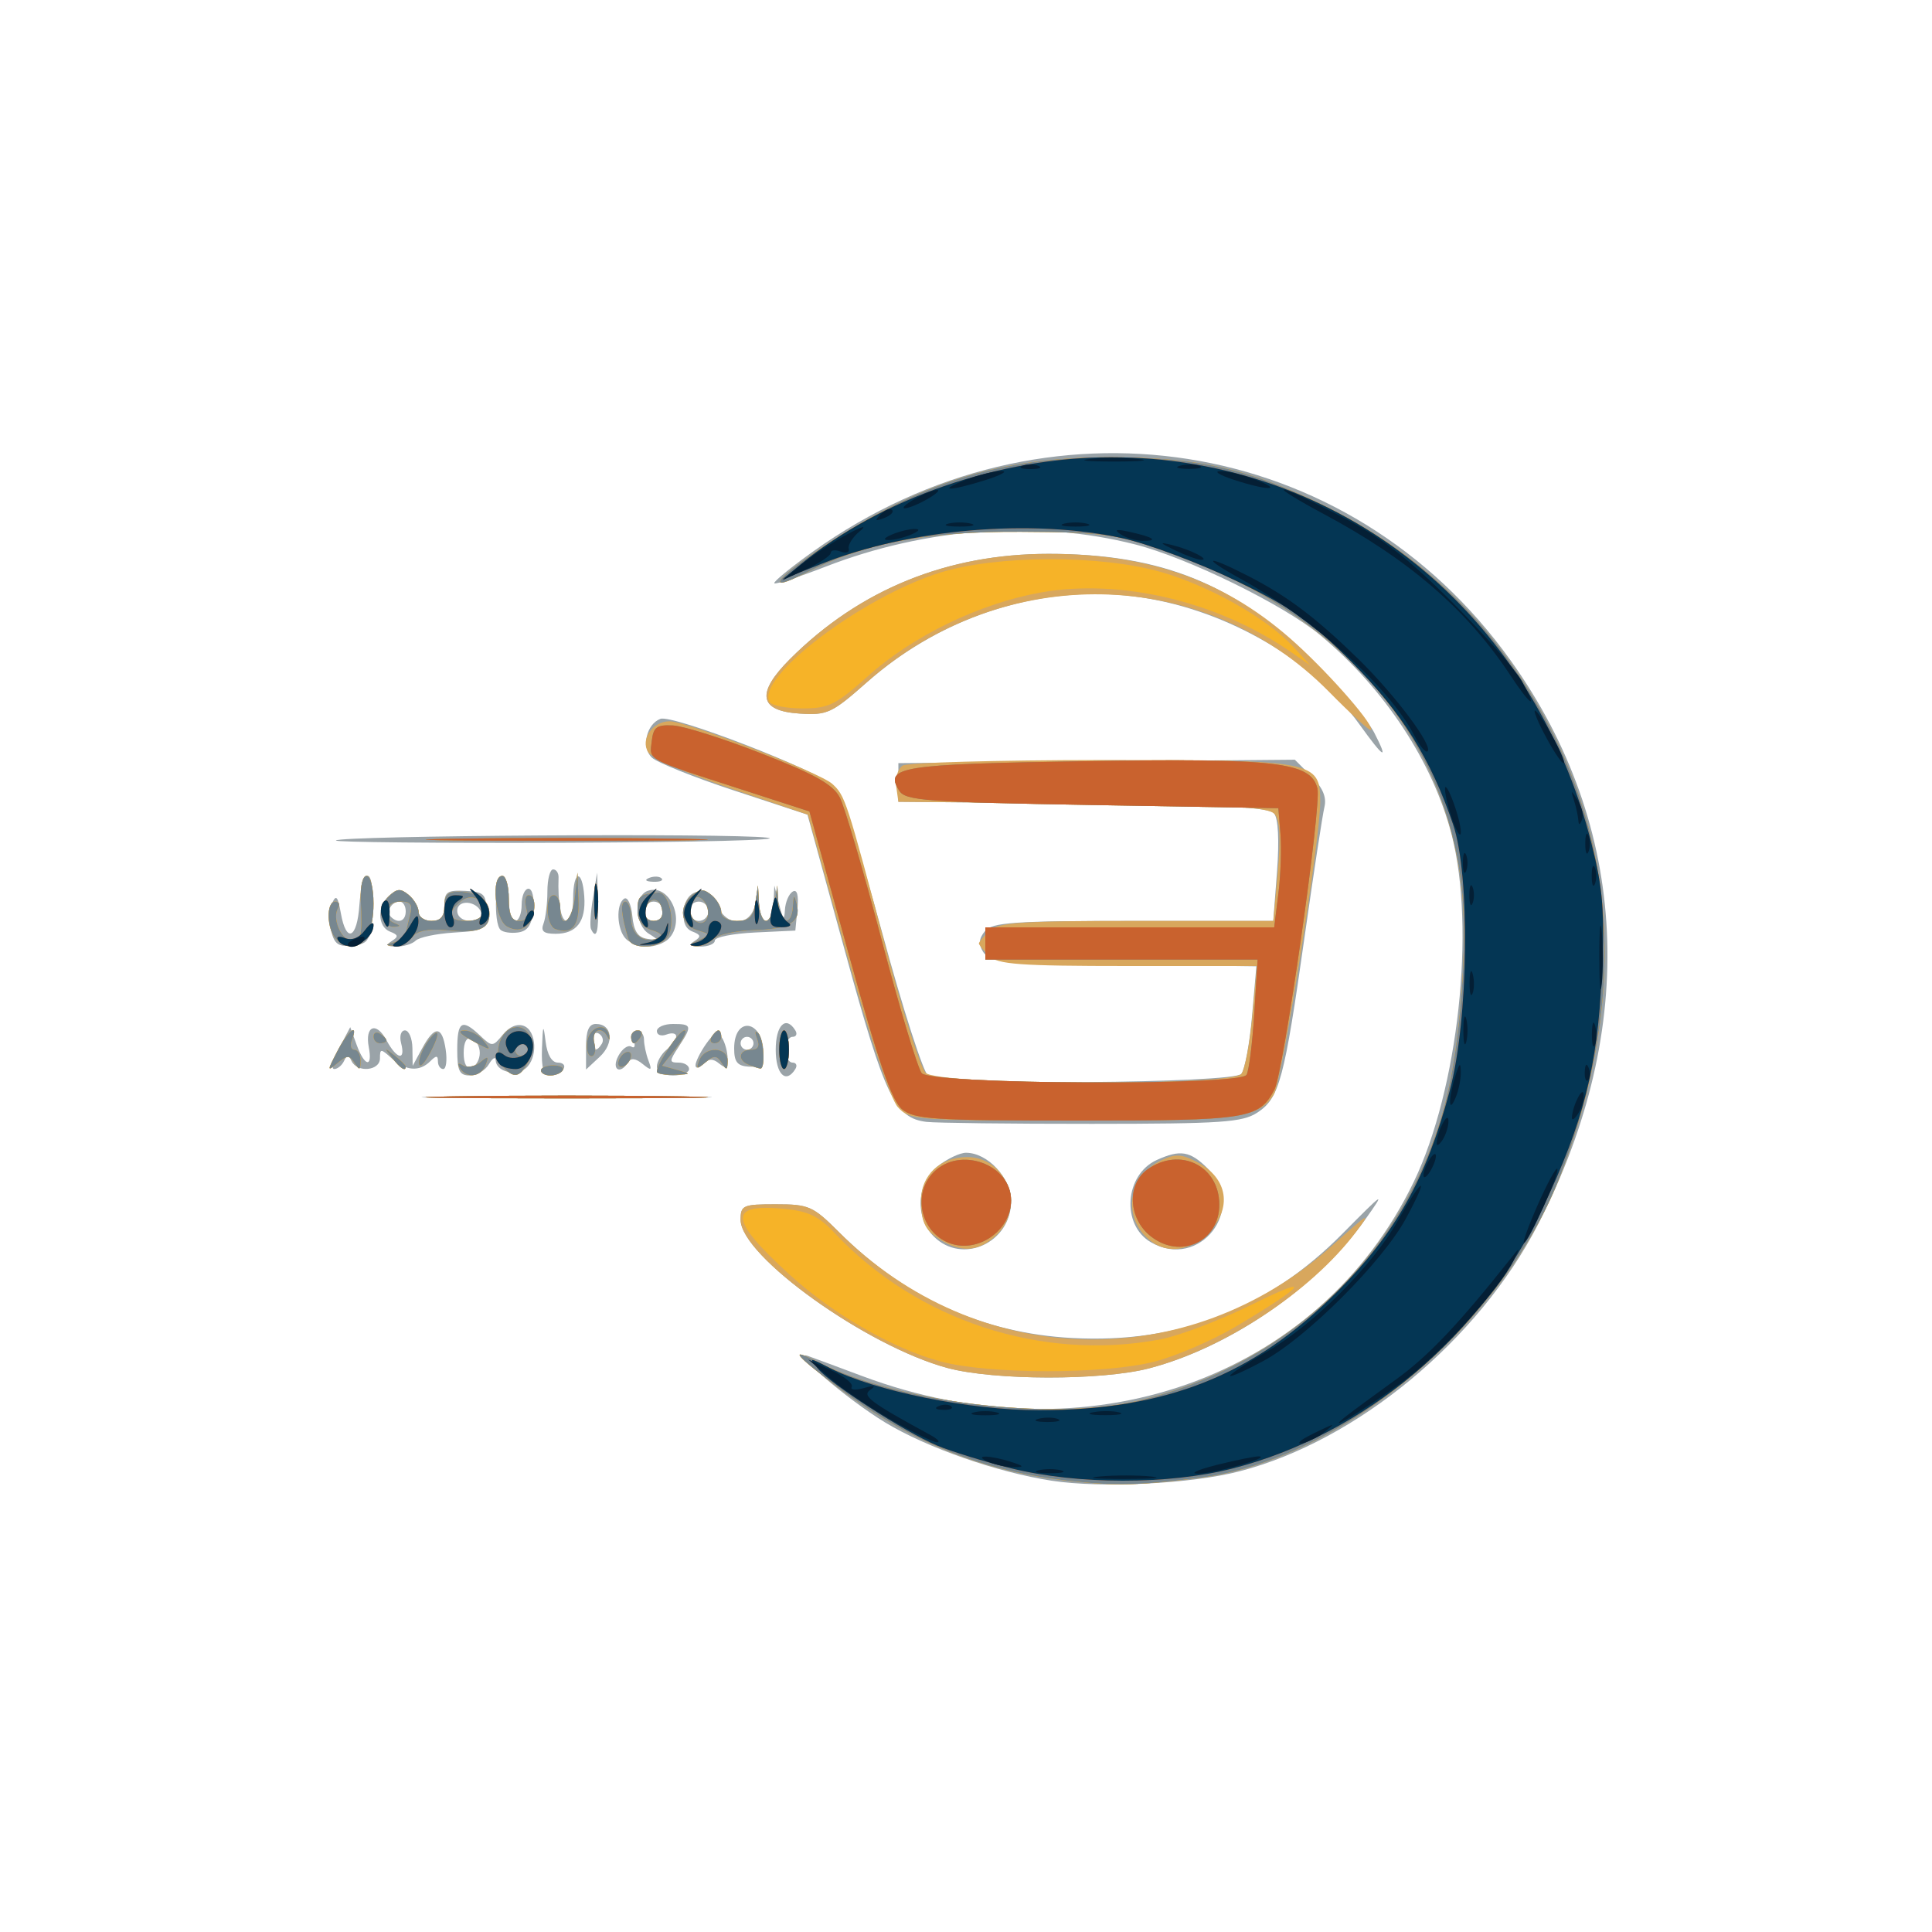
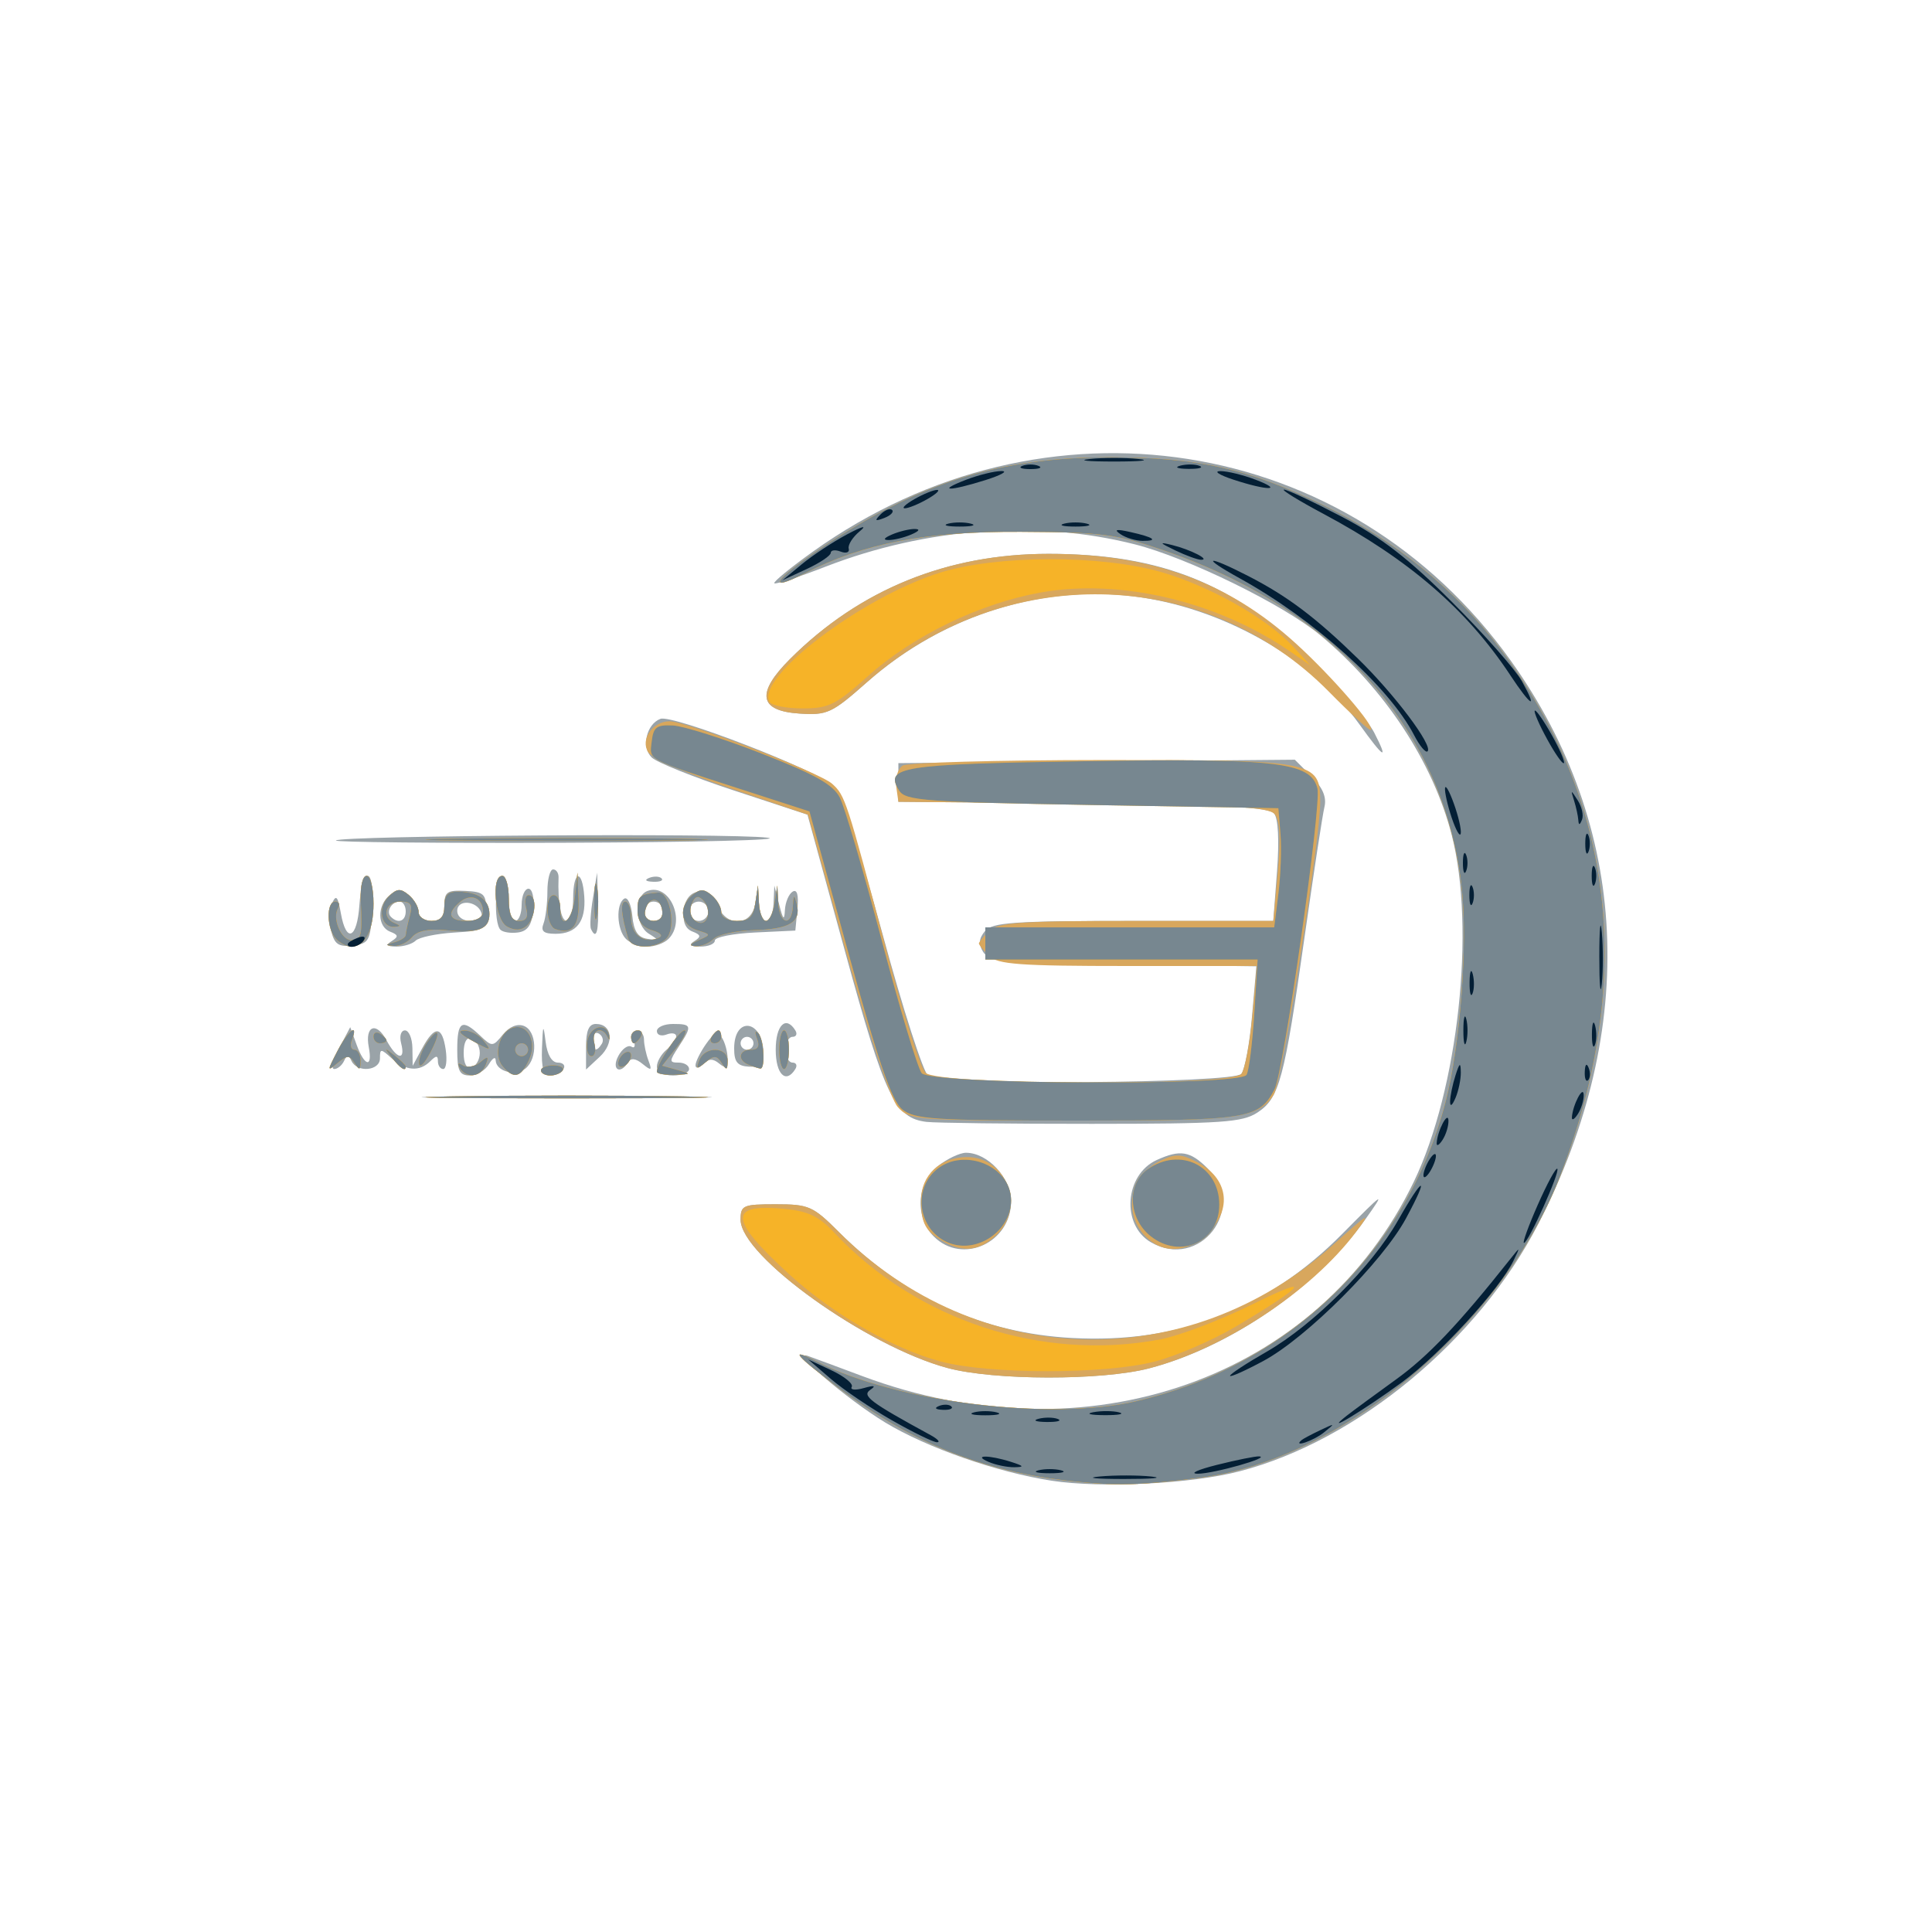
<svg xmlns="http://www.w3.org/2000/svg" xmlns:ns1="http://sodipodi.sourceforge.net/DTD/sodipodi-0.dtd" xmlns:ns2="http://www.inkscape.org/namespaces/inkscape" version="1.1" id="svg397" width="96" height="96" viewBox="0 0 96 96" ns1:docname="anadol pazart.svg" ns2:version="1.1.1 (3bf5ae0d25, 2021-09-20)">
  <defs id="defs401" />
  <g ns2:groupmode="layer" ns2:label="Image" id="g403">
    <g id="g407">
      <path style="fill:#9aa3a8;stroke-width:0.32" d="M 52.258,73.576 C 49.554,73.161 46.055,71.937 43.987,70.684 42.049,69.509 39.174,67.027 40.16,67.381 c 0.352,0.126 1.553,0.571 2.668,0.989 11.198,4.197 22.714,0.139 27.43,-9.664 2.2,-4.574 3.072,-12.579 1.876,-17.219 C 71.197,37.858 68.814,34.236 65.6,31.561 63.786,30.051 59.022,27.716 56.393,27.049 51.552,25.819 46.018,26.218 41.029,28.155 c -1.339,0.52 -2.488,0.892 -2.553,0.827 -0.065,-0.065 0.804,-0.777 1.931,-1.582 11.506,-8.21 26.605,-5.846 34.663,5.428 5.893,8.245 6.381,18.238 1.368,27.987 -2.968,5.771 -9.001,10.771 -14.83,12.289 -2.409,0.628 -6.871,0.853 -9.349,0.472 z M 47.08,67.975 C 43.065,66.895 36.8,62.408 36.8,60.612 36.8,59.89 36.914,59.84 38.552,59.84 c 1.636,0 1.842,0.09 3.124,1.372 3.273,3.273 7.152,5.035 11.605,5.273 5.295,0.282 9.696,-1.416 13.42,-5.179 2.098,-2.12 2.171,-2.166 1.132,-0.704 -2.389,3.357 -6.73,6.348 -10.728,7.389 -2.363,0.616 -7.708,0.607 -10.024,-0.016 z M 46.4,61.44 C 45.447,60.487 45.547,58.774 46.603,57.943 47.067,57.578 47.695,57.28 48,57.28 c 1.079,0 2.24,1.25 2.24,2.411 0,2.063 -2.423,3.167 -3.84,1.749 z m 10.782,0.284 c -1.477,-0.859 -1.297,-3.358 0.294,-4.083 1.169,-0.532 1.664,-0.45 2.538,0.424 1.986,1.986 -0.403,5.072 -2.832,3.659 z M 46.039,55.746 C 44.474,55.558 43.982,54.534 42.012,47.36 l -1.889,-6.88 -3.649,-1.2 c -2.007,-0.66 -3.849,-1.4 -4.094,-1.644 -0.517,-0.517 -0.261,-1.65 0.433,-1.916 0.599,-0.23 7.796,2.552 8.592,3.321 0.386,0.373 1.268,3.028 2.448,7.372 1.014,3.734 2.039,6.912 2.277,7.063 0.729,0.462 15.179,0.354 15.551,-0.116 0.174,-0.22 0.414,-1.513 0.532,-2.873 l 0.215,-2.473 -6.618,-0.087 c -5.769,-0.075 -6.661,-0.155 -6.954,-0.62 -0.244,-0.387 -0.22,-0.672 0.085,-1.04 C 49.298,45.833 50.358,45.76 56.313,45.76 h 6.955 l 0.187,-2.471 c 0.116,-1.533 0.059,-2.624 -0.149,-2.875 -0.253,-0.305 -2.589,-0.425 -9.501,-0.489 L 44.64,39.84 v -0.96 -0.96 l 9.85,-0.085 9.85,-0.085 0.821,0.821 c 0.564,0.564 0.767,1.041 0.65,1.525 -0.094,0.387 -0.539,3.296 -0.988,6.464 -1.005,7.082 -1.254,8.009 -2.341,8.721 -0.749,0.49 -1.753,0.559 -8.227,0.562 -4.056,0.002 -7.752,-0.042 -8.215,-0.097 z M 22.32,54.48 c 3.212,-0.052 8.468,-0.052 11.68,0 3.212,0.052 0.584,0.095 -5.84,0.095 -6.424,0 -9.052,-0.043 -5.84,-0.095 z M 22.72,52.16 c 0,-1.419 0.232,-1.561 1.14,-0.699 0.592,0.562 0.629,0.56 1.126,-0.053 0.318,-0.393 0.716,-0.557 1.044,-0.431 0.642,0.246 0.7,1.604 0.09,2.11 -0.499,0.414 -1.476,0.151 -1.49,-0.401 C 24.625,52.485 24.474,52.572 24.294,52.88 24.115,53.188 23.687,53.44 23.344,53.44 22.829,53.44 22.72,53.216 22.72,52.16 Z m 1.12,0.16 c 0,-0.323 -0.18,-0.647 -0.4,-0.72 -0.253,-0.084 -0.4,0.18 -0.4,0.72 0,0.54 0.147,0.804 0.4,0.72 0.22,-0.073 0.4,-0.397 0.4,-0.72 z m 3.091,-0.24 c 0.044,-1.179 0.068,-1.222 0.18,-0.32 0.081,0.652 0.308,1.04 0.608,1.04 0.263,0 0.39,0.144 0.281,0.32 -0.109,0.176 -0.405,0.32 -0.659,0.32 -0.337,0 -0.447,-0.366 -0.41,-1.36 z M 32.64,52.999 c 0,-0.242 0.216,-0.62 0.48,-0.839 0.264,-0.219 0.48,-0.52 0.48,-0.669 0,-0.149 -0.216,-0.188 -0.48,-0.087 -0.264,0.101 -0.48,0.025 -0.48,-0.17 0,-0.195 0.36,-0.354 0.8,-0.354 0.942,0 0.965,0.091 0.283,1.131 -0.476,0.726 -0.476,0.789 0,0.789 0.284,0 0.517,0.144 0.517,0.32 0,0.176 -0.36,0.32 -0.8,0.32 -0.466,0 -0.8,-0.184 -0.8,-0.441 z M 38.545,52.16 c 0,-1.222 0.505,-1.719 0.975,-0.96 0.109,0.176 0.045,0.32 -0.141,0.32 -0.186,0 -0.339,0.288 -0.339,0.64 0,0.352 0.152,0.64 0.339,0.64 0.186,0 0.25,0.144 0.141,0.32 -0.469,0.759 -0.975,0.262 -0.975,-0.96 z m -21.692,-0.08 0.55,-1.04 0.32,0.88 c 0.393,1.081 0.801,1.16 0.602,0.118 -0.204,-1.068 0.373,-1.295 0.88,-0.347 0.508,0.949 0.96,1.042 0.727,0.149 -0.094,-0.358 -0.01,-0.64 0.19,-0.64 0.197,0 0.363,0.396 0.37,0.88 l 0.013,0.88 0.477,-0.88 c 0.619,-1.14 0.99,-1.115 1.165,0.08 0.077,0.528 0.022,0.96 -0.124,0.96 C 21.879,53.12 21.76,52.947 21.76,52.736 c 0,-0.299 -0.085,-0.299 -0.384,0 -0.532,0.532 -1.22,0.48 -1.911,-0.146 -0.545,-0.493 -0.585,-0.493 -0.585,0 0,0.622 -1.135,0.726 -1.413,0.13 -0.149,-0.32 -0.224,-0.32 -0.373,0 -0.103,0.22 -0.322,0.4 -0.488,0.4 -0.166,0 -0.054,-0.468 0.248,-1.04 z M 29.12,52.012 c 0,-0.804 0.142,-1.132 0.49,-1.132 0.816,0 0.927,0.945 0.191,1.63 L 29.12,53.145 Z m 0.786,-0.15 c 0.101,-0.164 0.038,-0.388 -0.141,-0.499 -0.179,-0.111 -0.325,0.024 -0.325,0.298 0,0.562 0.192,0.645 0.466,0.201 z m 0.818,0.609 c 0.191,-0.357 0.482,-0.565 0.648,-0.463 0.165,0.102 0.215,-0.038 0.11,-0.311 C 31.377,51.423 31.451,51.2 31.646,51.2 31.841,51.2 32,51.404 32,51.654 c 0,0.25 0.099,0.718 0.22,1.04 0.189,0.504 0.148,0.528 -0.292,0.171 -0.344,-0.279 -0.579,-0.306 -0.719,-0.08 -0.396,0.641 -0.842,0.354 -0.485,-0.313 z M 34.56,52.935 c 0,-0.172 0.234,-0.648 0.521,-1.057 0.408,-0.583 0.58,-0.65 0.795,-0.311 0.151,0.238 0.276,0.702 0.279,1.032 0.004,0.461 -0.093,0.518 -0.419,0.248 -0.309,-0.257 -0.525,-0.25 -0.8,0.025 -0.207,0.207 -0.376,0.236 -0.376,0.064 z m 1.92,-0.836 c -3.2e-4,-1.627 1.423,-1.432 1.454,0.199 0.011,0.581 -0.149,0.737 -0.72,0.704 -0.573,-0.033 -0.734,-0.231 -0.734,-0.903 z M 37.44,51.84 c 0,-0.176 -0.144,-0.32 -0.32,-0.32 -0.176,0 -0.32,0.144 -0.32,0.32 0,0.176 0.144,0.32 0.32,0.32 0.176,0 0.32,-0.144 0.32,-0.32 z M 16.457,46.261 c -0.113,-0.451 -0.093,-1.072 0.044,-1.38 0.198,-0.445 0.287,-0.344 0.435,0.492 0.267,1.519 0.809,1.28 0.923,-0.408 C 17.911,44.17 18.099,43.52 18.274,43.52 c 0.184,0 0.278,0.712 0.222,1.68 -0.09,1.561 -0.158,1.687 -0.966,1.78 -0.705,0.081 -0.908,-0.055 -1.075,-0.719 z m 3.01,0.499 c 0.344,-0.218 0.328,-0.308 -0.08,-0.465 C 18.746,46.049 18.73,45.003 19.36,44.48 c 0.383,-0.318 0.577,-0.318 0.96,0 0.264,0.219 0.48,0.597 0.48,0.839 0,0.242 0.288,0.441 0.64,0.441 0.463,0 0.64,-0.213 0.64,-0.772 0,-0.669 0.14,-0.765 1.04,-0.72 0.931,0.047 1.04,0.153 1.04,1.012 0,0.925 -0.058,0.964 -1.6,1.059 -0.88,0.055 -1.737,0.235 -1.904,0.4 -0.167,0.165 -0.599,0.299 -0.96,0.296 -0.481,-0.004 -0.542,-0.077 -0.229,-0.275 z M 20.16,45.28 c 0,-0.264 -0.136,-0.48 -0.301,-0.48 -0.404,0 -0.693,0.5 -0.437,0.755 C 19.782,45.916 20.16,45.775 20.16,45.28 Z m 3.76,0.08 C 23.719,44.754 22.72,44.668 22.72,45.257 c 0,0.297 0.274,0.503 0.667,0.503 0.391,0 0.612,-0.165 0.533,-0.4 z M 31.104,46.656 c -0.456,-0.456 -0.51,-1.74 -0.085,-2.003 0.165,-0.102 0.345,0.285 0.4,0.858 0.073,0.756 0.277,1.069 0.741,1.138 0.585,0.086 0.592,0.065 0.08,-0.253 -0.687,-0.427 -0.739,-1.867 -0.076,-2.122 1.102,-0.423 1.946,1.488 1.052,2.382 -0.211,0.211 -0.686,0.384 -1.056,0.384 -0.37,0 -0.845,-0.173 -1.056,-0.384 z M 32.96,45.28 c 0,-0.264 -0.216,-0.48 -0.48,-0.48 -0.264,0 -0.48,0.216 -0.48,0.48 0,0.264 0.216,0.48 0.48,0.48 0.264,0 0.48,-0.216 0.48,-0.48 z m 1.547,1.48 c 0.341,-0.216 0.321,-0.311 -0.101,-0.473 -0.354,-0.136 -0.495,-0.493 -0.427,-1.085 0.128,-1.11 1.235,-1.216 1.697,-0.162 0.469,1.069 1.685,0.964 1.855,-0.16 l 0.133,-0.88 0.048,0.88 c 0.026,0.484 0.192,0.88 0.368,0.88 0.176,0 0.337,-0.396 0.358,-0.88 L 38.476,44 38.72,44.96 c 0.19,0.746 0.253,0.804 0.282,0.259 0.021,-0.386 0.192,-0.796 0.381,-0.913 0.224,-0.139 0.307,0.159 0.24,0.861 L 39.52,46.24 l -2,0.095 c -1.1,0.052 -2,0.232 -2,0.4 0,0.168 -0.324,0.303 -0.72,0.3 -0.516,-0.004 -0.599,-0.081 -0.293,-0.275 z M 35.2,45.28 c 0,-0.264 -0.216,-0.48 -0.48,-0.48 -0.264,0 -0.48,0.216 -0.48,0.48 0,0.264 0.216,0.48 0.48,0.48 0.264,0 0.48,-0.216 0.48,-0.48 z M 24.867,46.2 C 24.517,45.851 24.598,43.52 24.96,43.52 c 0.176,0 0.32,0.504 0.32,1.12 0,0.616 0.144,1.12 0.32,1.12 0.176,0 0.32,-0.36 0.32,-0.8 0,-0.44 0.153,-0.8 0.34,-0.8 0.191,0 0.296,0.456 0.24,1.04 -0.073,0.762 -0.275,1.065 -0.753,1.133 -0.359,0.051 -0.755,-0.009 -0.88,-0.133 z m 2.139,-0.306 C 27.113,45.615 27.2,44.895 27.2,44.294 27.2,43.692 27.328,43.2 27.484,43.2 c 0.156,0 0.278,0.18 0.27,0.4 -0.046,1.246 0.126,2.16 0.406,2.16 0.176,0 0.32,-0.504 0.32,-1.12 0,-1.398 0.454,-1.482 0.552,-0.102 C 29.12,45.788 28.651,46.4 27.607,46.4 c -0.594,0 -0.746,-0.128 -0.601,-0.506 z M 29.365,46.16 c -0.062,-0.132 -0.019,-0.816 0.096,-1.52 l 0.209,-1.28 0.045,1.52 c 0.042,1.414 -0.079,1.856 -0.35,1.28 z M 32.26,43.621 c 0.231,-0.092 0.507,-0.081 0.613,0.025 0.106,0.106 -0.083,0.182 -0.42,0.168 C 32.081,43.799 32.005,43.724 32.26,43.621 Z M 16.691,41.763 c 0.246,-0.246 19.515,-0.372 21.435,-0.14 0.943,0.114 -3.529,0.227 -9.939,0.252 -6.409,0.025 -11.583,-0.026 -11.496,-0.112 z m 50.85,-5.782 c -2.26,-3.147 -6.493,-5.622 -10.744,-6.283 -4.79,-0.745 -9.887,0.815 -13.713,4.196 -1.756,1.552 -1.973,1.652 -3.36,1.563 C 37.706,35.325 37.556,34.443 39.263,32.74 42.721,29.288 47.071,27.52 52.105,27.52 c 5.641,0 9.311,1.501 13.209,5.404 1.339,1.34 2.674,2.904 2.968,3.476 0.74,1.44 0.493,1.3 -0.741,-0.419 z" id="path421" />
      <path style="fill:#d8a75d;stroke-width:0.32" d="M 53.249,73.597 C 48.868,73.128 45.33,71.713 41.678,68.968 39.503,67.332 39.161,66.915 40.61,67.664 44.478,69.665 52.227,70.62 56.48,69.621 64.075,67.837 69.905,62.187 71.834,54.743 72.567,51.913 72.943,46.881 72.63,44.087 71.756,36.295 66.434,30.294 57.76,27.324 c -2.293,-0.785 -3.027,-0.879 -7.04,-0.899 -4.743,-0.024 -7.795,0.563 -10.743,2.067 -1.914,0.977 -1.5,0.306 0.743,-1.201 4.923,-3.309 8.924,-4.573 14.451,-4.566 4.391,0.006 6.849,0.559 10.589,2.382 3.505,1.709 6.539,4.168 8.758,7.097 5.697,7.52 6.737,16.434 3.047,26.121 -2.848,7.476 -10.851,14.21 -17.953,15.106 -2.985,0.377 -4.118,0.406 -6.363,0.166 z M 47.08,67.975 C 43.065,66.895 36.8,62.408 36.8,60.612 36.8,59.89 36.914,59.84 38.552,59.84 c 1.636,0 1.842,0.09 3.124,1.372 6.877,6.877 17.334,7.151 24.563,0.643 1.785,-1.607 1.937,-1.691 1.134,-0.63 -2.244,2.966 -6.534,5.793 -10.269,6.766 -2.363,0.616 -7.708,0.607 -10.024,-0.016 z M 46.88,61.698 c -0.891,-0.505 -1.109,-0.906 -1.115,-2.048 -0.006,-1.249 0.957,-2.156 2.289,-2.156 1.977,0 2.911,2.514 1.445,3.891 -0.817,0.767 -1.644,0.866 -2.619,0.313 z m 10.316,-0.018 c -1.445,-1.097 -1.189,-3.21 0.485,-4.013 0.721,-0.346 1.013,-0.334 1.792,0.068 1.552,0.803 1.783,2.319 0.543,3.559 -0.857,0.857 -1.993,1.012 -2.819,0.385 z M 44.61,55.007 c -0.362,-0.4 -1.392,-3.484 -2.537,-7.6 L 40.146,40.48 36.343,39.192 C 34.251,38.484 32.391,37.668 32.208,37.379 31.806,36.74 32.43,35.84 33.276,35.84 c 0.839,0 7.444,2.54 8.072,3.105 0.647,0.581 0.719,0.803 2.681,8.203 0.832,3.139 1.716,5.911 1.965,6.16 0.622,0.622 15.193,0.67 15.689,0.052 0.176,-0.22 0.422,-1.516 0.546,-2.88 L 62.455,48 H 56.05 C 50.655,48 49.566,47.921 49.143,47.497 48.866,47.221 48.64,46.943 48.64,46.88 c 0,-0.063 0.226,-0.341 0.503,-0.617 C 49.569,45.837 50.692,45.76 56.459,45.76 h 6.813 l 0.22,-2.428 c 0.151,-1.669 0.104,-2.568 -0.151,-2.875 -0.299,-0.36 -2.157,-0.464 -9.536,-0.532 L 44.64,39.84 44.532,39.076 c -0.059,-0.42 0.085,-0.886 0.32,-1.035 0.235,-0.149 4.68,-0.273 9.877,-0.276 C 65.367,37.759 65.6,37.804 65.6,39.859 c 0,1.891 -1.902,13.88 -2.304,14.524 -0.733,1.174 -1.675,1.297 -9.982,1.297 -7.821,0 -8.116,-0.023 -8.705,-0.673 z M 22.48,54.48 c 3.124,-0.052 8.236,-0.052 11.36,0 3.124,0.052 0.568,0.095 -5.68,0.095 -6.248,0 -8.804,-0.043 -5.68,-0.095 z m 0.369,-1.41 c -0.144,-0.234 -0.087,-0.282 0.155,-0.132 0.211,0.13 0.596,0.06 0.857,-0.156 0.39,-0.324 0.438,-0.301 0.272,0.132 -0.233,0.607 -0.951,0.695 -1.284,0.156 z m 2.123,-0.095 c -0.45,-0.543 -0.185,-1.641 0.456,-1.887 0.759,-0.291 1.28,0.649 0.865,1.561 -0.411,0.903 -0.769,0.991 -1.321,0.326 z M 26.24,52.16 c 0,-0.176 -0.144,-0.32 -0.32,-0.32 -0.176,0 -0.32,0.144 -0.32,0.32 0,0.176 0.144,0.32 0.32,0.32 0.176,0 0.32,-0.144 0.32,-0.32 z m 0.64,1.029 c 0,-0.138 0.277,-0.251 0.617,-0.251 0.339,0 0.547,0.113 0.461,0.251 C 27.872,53.327 27.595,53.44 27.341,53.44 27.088,53.44 26.88,53.327 26.88,53.189 Z m 5.76,0.061 C 32.64,52.856 33.749,51.2 34.012,51.2 c 0.151,0 -0.037,0.395 -0.416,0.878 l -0.691,0.878 0.747,0.21 c 0.71,0.2 0.704,0.212 -0.133,0.242 -0.484,0.018 -0.88,-0.054 -0.88,-0.159 z M 16.759,52.24 c 0.541,-1.047 1.068,-1.454 0.726,-0.56 -0.101,0.264 -0.045,0.48 0.126,0.48 0.17,0 0.308,0.252 0.305,0.56 -0.004,0.46 -0.057,0.478 -0.296,0.101 -0.253,-0.399 -0.363,-0.399 -0.845,0 -0.524,0.435 -0.525,0.404 -0.016,-0.581 z m 2.72,0.32 C 19.081,52.052 19.092,52.041 19.6,52.439 c 0.308,0.242 0.56,0.494 0.56,0.56 0,0.263 -0.263,0.094 -0.681,-0.439 z m 1.342,0.24 c -6.4e-4,-0.264 0.21,-0.76 0.469,-1.101 0.598,-0.79 0.591,-0.271 -0.01,0.781 -0.265,0.464 -0.458,0.598 -0.458,0.32 z M 30.72,52.838 c 0,-0.176 0.144,-0.409 0.32,-0.518 0.176,-0.109 0.32,-0.054 0.32,0.122 0,0.176 -0.144,0.409 -0.32,0.518 -0.176,0.109 -0.32,0.054 -0.32,-0.122 z m 4.027,-0.153 c 0.273,-0.712 1.414,-0.684 1.408,0.035 -0.004,0.46 -0.057,0.478 -0.296,0.101 -0.243,-0.384 -0.375,-0.389 -0.802,-0.035 -0.438,0.363 -0.482,0.349 -0.31,-0.101 z M 37.2,52.908 C 36.627,52.677 36.706,52.16 37.314,52.16 c 0.355,0 0.449,-0.171 0.303,-0.55 -0.116,-0.303 -0.096,-0.435 0.046,-0.293 0.288,0.288 0.384,1.818 0.112,1.778 C 37.679,53.081 37.42,52.997 37.2,52.908 Z M 38.72,52.16 c 0,-0.528 0.108,-0.96 0.24,-0.96 0.132,0 0.24,0.432 0.24,0.96 0,0.528 -0.108,0.96 -0.24,0.96 -0.132,0 -0.24,-0.432 -0.24,-0.96 z m -9.542,-0.4 c 0.108,-0.762 0.951,-1.003 1.092,-0.312 0.045,0.224 0.009,0.26 -0.08,0.08 -0.295,-0.594 -0.827,-0.341 -0.657,0.312 0.092,0.352 0.027,0.64 -0.145,0.64 -0.172,0 -0.266,-0.324 -0.21,-0.72 z M 23.36,51.653 C 22.822,51.355 22.731,51.208 23.081,51.205 23.367,51.202 23.781,51.416 24,51.68 c 0.467,0.563 0.419,0.561 -0.64,-0.027 z m -4.8,-0.152 c 0,-0.186 0.144,-0.25 0.32,-0.141 0.176,0.109 0.32,0.261 0.32,0.339 0,0.078 -0.144,0.141 -0.32,0.141 -0.176,0 -0.32,-0.152 -0.32,-0.339 z M 31.36,51.52 c 0,-0.176 0.152,-0.32 0.339,-0.32 0.186,0 0.25,0.144 0.141,0.32 -0.109,0.176 -0.261,0.32 -0.339,0.32 C 31.424,51.84 31.36,51.696 31.36,51.52 Z m 4,0 c 0.109,-0.176 0.261,-0.32 0.339,-0.32 0.078,0 0.141,0.144 0.141,0.32 0,0.176 -0.152,0.32 -0.339,0.32 -0.186,0 -0.25,-0.144 -0.141,-0.32 z M 16.704,46.656 C 16.23,46.182 16.196,44.8 16.659,44.8 c 0.186,0 0.249,0.145 0.139,0.323 -0.307,0.497 0.149,1.597 0.663,1.597 0.5,0 0.548,-0.206 0.465,-2 -0.031,-0.678 0.094,-1.2 0.289,-1.2 0.193,0 0.344,0.607 0.344,1.376 0,1.347 -0.417,2.144 -1.12,2.144 -0.194,0 -0.525,-0.173 -0.736,-0.384 z m 2.896,0.163 c 0.308,-0.08 0.562,-0.244 0.564,-0.363 0.002,-0.119 0.091,-0.541 0.197,-0.937 0.156,-0.581 0.062,-0.72 -0.484,-0.72 -0.729,0 -0.937,0.802 -0.277,1.068 0.313,0.126 0.311,0.167 -0.01,0.187 -0.655,0.04 -0.845,-0.937 -0.29,-1.492 0.418,-0.418 0.595,-0.435 1.004,-0.096 0.273,0.226 0.496,0.61 0.496,0.853 0,0.242 0.288,0.441 0.64,0.441 0.454,0 0.64,-0.213 0.64,-0.735 0,-0.554 0.177,-0.731 0.72,-0.718 0.984,0.023 1.52,0.417 1.52,1.117 0,0.75 -0.553,0.954 -2.166,0.798 -0.87,-0.084 -1.418,0.029 -1.682,0.346 -0.215,0.259 -0.625,0.454 -0.911,0.434 -0.439,-0.031 -0.433,-0.06 0.039,-0.183 z M 24,45.299 C 24,44.624 23.402,44.367 22.866,44.812 22.17,45.389 22.301,45.76 23.2,45.76 c 0.483,0 0.8,-0.183 0.8,-0.461 z M 31.218,46.64 c -0.353,-1.161 -0.407,-1.84 -0.148,-1.84 0.16,0 0.29,0.365 0.29,0.81 0,0.834 0.626,1.299 1.349,1.002 0.258,-0.106 0.144,-0.25 -0.309,-0.388 -0.484,-0.147 -0.72,-0.469 -0.72,-0.982 0,-0.723 0.105,-0.814 1.026,-0.891 0.514,-0.043 0.867,1.423 0.513,2.128 -0.322,0.641 -1.818,0.761 -2,0.16 z m 1.681,-1.44 c -0.13,-0.675 -0.698,-0.632 -0.843,0.063 -0.06,0.29 0.116,0.497 0.423,0.497 0.33,0 0.487,-0.21 0.419,-0.56 z M 34.72,46.716 c 0.622,-0.271 0.62,-0.285 -0.08,-0.495 -0.823,-0.247 -0.948,-1.154 -0.24,-1.741 0.383,-0.318 0.577,-0.318 0.96,0 0.264,0.219 0.48,0.597 0.48,0.839 0,0.254 0.331,0.441 0.779,0.441 0.604,0 0.809,-0.198 0.912,-0.88 l 0.133,-0.88 0.048,0.88 c 0.026,0.484 0.182,0.88 0.347,0.88 0.164,0 0.359,-0.396 0.432,-0.88 l 0.133,-0.88 0.048,0.88 c 0.057,1.053 0.672,1.189 0.725,0.16 0.031,-0.593 0.064,-0.615 0.19,-0.126 0.231,0.899 -0.344,1.252 -2.126,1.305 -0.889,0.026 -1.79,0.222 -2.002,0.434 -0.213,0.213 -0.61,0.377 -0.883,0.364 -0.353,-0.016 -0.311,-0.103 0.144,-0.301 z m 0.2,-2.004 c -0.239,-0.239 -0.404,-0.173 -0.557,0.226 -0.131,0.34 -0.039,0.677 0.23,0.845 0.553,0.346 0.832,-0.567 0.327,-1.071 z m -9.724,1.327 C 24.594,45.702 24.389,43.52 24.96,43.52 c 0.176,0 0.32,0.504 0.32,1.12 0,0.818 0.139,1.12 0.517,1.12 0.36,0 0.466,-0.195 0.35,-0.64 -0.092,-0.352 -0.037,-0.64 0.123,-0.64 0.434,0 0.349,1.152 -0.113,1.536 -0.267,0.221 -0.592,0.229 -0.96,0.023 z M 27.6,46.166 C 27.127,46.001 27.055,44.48 27.52,44.48 c 0.176,0 0.32,0.288 0.32,0.64 0,1.138 0.597,0.678 0.727,-0.56 l 0.126,-1.2 0.054,1.326 C 28.8,46.001 28.444,46.461 27.6,46.166 Z M 29.527,44.8 c 0,-0.792 0.062,-1.116 0.139,-0.72 0.076,0.396 0.076,1.044 0,1.44 -0.076,0.396 -0.139,0.072 -0.139,-0.72 z M 22.48,41.68 c 3.124,-0.052 8.236,-0.052 11.36,0 3.124,0.052 0.568,0.095 -5.68,0.095 -6.248,0 -8.804,-0.043 -5.68,-0.095 z m 43.554,-7.309 c -6.175,-6.266 -16.166,-6.474 -22.951,-0.478 -1.756,1.552 -1.973,1.652 -3.36,1.563 C 37.706,35.325 37.556,34.443 39.263,32.74 42.721,29.288 47.071,27.52 52.105,27.52 c 5.124,0 8.929,1.386 12.323,4.488 1.786,1.632 3.918,4.099 3.69,4.269 -0.065,0.049 -1.003,-0.809 -2.085,-1.907 z" id="path419" />
      <path style="fill:#f6b328;stroke-width:0.32" d="M 53.249,73.597 C 48.868,73.128 45.33,71.713 41.678,68.968 39.503,67.332 39.161,66.915 40.61,67.664 44.478,69.665 52.227,70.62 56.48,69.621 64.075,67.837 69.905,62.187 71.834,54.743 72.567,51.913 72.943,46.881 72.63,44.087 71.756,36.295 66.434,30.294 57.76,27.324 c -2.293,-0.785 -3.027,-0.879 -7.04,-0.899 -4.743,-0.024 -7.795,0.563 -10.743,2.067 -1.914,0.977 -1.5,0.306 0.743,-1.201 4.923,-3.309 8.924,-4.573 14.451,-4.566 4.391,0.006 6.849,0.559 10.589,2.382 3.505,1.709 6.539,4.168 8.758,7.097 5.697,7.52 6.737,16.434 3.047,26.121 -2.848,7.476 -10.851,14.21 -17.953,15.106 -2.985,0.377 -4.118,0.406 -6.363,0.166 z m -6.518,-5.949 c -2.374,-0.638 -5.358,-2.357 -7.52,-4.334 -2.994,-2.737 -3.047,-3.518 -0.221,-3.245 1.159,0.112 1.704,0.372 2.45,1.168 4.107,4.382 10.319,6.422 16.196,5.32 C 58.584,66.379 60.656,65.592 62.24,64.808 c 3.06,-1.515 2.656,-0.968 -0.81,1.095 -1.149,0.684 -2.97,1.472 -4.046,1.751 -2.482,0.643 -8.251,0.64 -10.653,-0.005 z m 0.41,-5.893 C 45.73,61.192 45.332,59.308 46.4,58.24 c 1.307,-1.307 3.84,-0.381 3.84,1.405 0,1.521 -1.69,2.672 -3.099,2.11 z M 57.186,61.435 c -1.127,-0.886 -1.207,-2.6 -0.155,-3.337 1.612,-1.129 3.555,-0.166 3.555,1.761 0,1.84 -1.928,2.733 -3.401,1.575 z M 44.826,55.12 c -0.514,-0.42 -1.174,-2.335 -2.645,-7.68 l -1.96,-7.12 -3.39,-1.098 c -4.789,-1.55 -4.558,-1.427 -4.448,-2.383 0.082,-0.711 0.244,-0.832 1.057,-0.791 0.528,0.027 2.513,0.656 4.411,1.398 2.678,1.047 3.548,1.538 3.883,2.191 0.237,0.463 1.168,3.635 2.068,7.048 0.9,3.413 1.799,6.401 1.997,6.64 0.468,0.564 15.794,0.644 16.14,0.084 0.119,-0.192 0.292,-1.56 0.384,-3.04 L 62.49,47.68 H 55.725 48.96 v -0.8 -0.8 h 7.177 7.177 l 0.208,-1.68 c 0.115,-0.924 0.161,-2.256 0.103,-2.96 L 63.52,40.16 54.275,40 c -8.295,-0.144 -9.281,-0.217 -9.593,-0.711 -0.751,-1.191 0.046,-1.318 9.152,-1.464 9.646,-0.154 11.299,0.038 11.629,1.353 0.212,0.844 -1.684,14.114 -2.138,14.966 -0.778,1.459 -1.272,1.536 -9.761,1.536 -7.196,0 -8.126,-0.06 -8.739,-0.56 z M 22.48,54.48 c 3.124,-0.052 8.236,-0.052 11.36,0 3.124,0.052 0.568,0.095 -5.68,0.095 -6.248,0 -8.804,-0.043 -5.68,-0.095 z m 0.369,-1.41 c -0.144,-0.234 -0.087,-0.282 0.155,-0.132 0.211,0.13 0.596,0.06 0.857,-0.156 0.39,-0.324 0.438,-0.301 0.272,0.132 -0.233,0.607 -0.951,0.695 -1.284,0.156 z m 2.123,-0.095 c -0.45,-0.543 -0.185,-1.641 0.456,-1.887 0.759,-0.291 1.28,0.649 0.865,1.561 -0.411,0.903 -0.769,0.991 -1.321,0.326 z M 26.24,52.16 c 0,-0.176 -0.144,-0.32 -0.32,-0.32 -0.176,0 -0.32,0.144 -0.32,0.32 0,0.176 0.144,0.32 0.32,0.32 0.176,0 0.32,-0.144 0.32,-0.32 z m 0.64,1.029 c 0,-0.138 0.277,-0.251 0.617,-0.251 0.339,0 0.547,0.113 0.461,0.251 C 27.872,53.327 27.595,53.44 27.341,53.44 27.088,53.44 26.88,53.327 26.88,53.189 Z m 5.76,0.061 C 32.64,52.856 33.749,51.2 34.012,51.2 c 0.151,0 -0.037,0.395 -0.416,0.878 l -0.691,0.878 0.747,0.21 c 0.71,0.2 0.704,0.212 -0.133,0.242 -0.484,0.018 -0.88,-0.054 -0.88,-0.159 z M 16.759,52.24 c 0.541,-1.047 1.068,-1.454 0.726,-0.56 -0.101,0.264 -0.045,0.48 0.126,0.48 0.17,0 0.308,0.252 0.305,0.56 -0.004,0.46 -0.057,0.478 -0.296,0.101 -0.253,-0.399 -0.363,-0.399 -0.845,0 -0.524,0.435 -0.525,0.404 -0.016,-0.581 z m 2.72,0.32 C 19.081,52.052 19.092,52.041 19.6,52.439 c 0.308,0.242 0.56,0.494 0.56,0.56 0,0.263 -0.263,0.094 -0.681,-0.439 z m 1.342,0.24 c -6.4e-4,-0.264 0.21,-0.76 0.469,-1.101 0.598,-0.79 0.591,-0.271 -0.01,0.781 -0.265,0.464 -0.458,0.598 -0.458,0.32 z M 30.72,52.838 c 0,-0.176 0.144,-0.409 0.32,-0.518 0.176,-0.109 0.32,-0.054 0.32,0.122 0,0.176 -0.144,0.409 -0.32,0.518 -0.176,0.109 -0.32,0.054 -0.32,-0.122 z m 4.027,-0.153 c 0.273,-0.712 1.414,-0.684 1.408,0.035 -0.004,0.46 -0.057,0.478 -0.296,0.101 -0.243,-0.384 -0.375,-0.389 -0.802,-0.035 -0.438,0.363 -0.482,0.349 -0.31,-0.101 z M 37.2,52.908 C 36.627,52.677 36.706,52.16 37.314,52.16 c 0.355,0 0.449,-0.171 0.303,-0.55 -0.116,-0.303 -0.096,-0.435 0.046,-0.293 0.288,0.288 0.384,1.818 0.112,1.778 C 37.679,53.081 37.42,52.997 37.2,52.908 Z M 38.72,52.16 c 0,-0.528 0.108,-0.96 0.24,-0.96 0.132,0 0.24,0.432 0.24,0.96 0,0.528 -0.108,0.96 -0.24,0.96 -0.132,0 -0.24,-0.432 -0.24,-0.96 z m -9.542,-0.4 c 0.108,-0.762 0.951,-1.003 1.092,-0.312 0.045,0.224 0.009,0.26 -0.08,0.08 -0.295,-0.594 -0.827,-0.341 -0.657,0.312 0.092,0.352 0.027,0.64 -0.145,0.64 -0.172,0 -0.266,-0.324 -0.21,-0.72 z M 23.36,51.653 C 22.822,51.355 22.731,51.208 23.081,51.205 23.367,51.202 23.781,51.416 24,51.68 c 0.467,0.563 0.419,0.561 -0.64,-0.027 z m -4.8,-0.152 c 0,-0.186 0.144,-0.25 0.32,-0.141 0.176,0.109 0.32,0.261 0.32,0.339 0,0.078 -0.144,0.141 -0.32,0.141 -0.176,0 -0.32,-0.152 -0.32,-0.339 z M 31.36,51.52 c 0,-0.176 0.152,-0.32 0.339,-0.32 0.186,0 0.25,0.144 0.141,0.32 -0.109,0.176 -0.261,0.32 -0.339,0.32 C 31.424,51.84 31.36,51.696 31.36,51.52 Z m 4,0 c 0.109,-0.176 0.261,-0.32 0.339,-0.32 0.078,0 0.141,0.144 0.141,0.32 0,0.176 -0.152,0.32 -0.339,0.32 -0.186,0 -0.25,-0.144 -0.141,-0.32 z M 16.704,46.656 C 16.23,46.182 16.196,44.8 16.659,44.8 c 0.186,0 0.249,0.145 0.139,0.323 -0.307,0.497 0.149,1.597 0.663,1.597 0.5,0 0.548,-0.206 0.465,-2 -0.031,-0.678 0.094,-1.2 0.289,-1.2 0.193,0 0.344,0.607 0.344,1.376 0,1.347 -0.417,2.144 -1.12,2.144 -0.194,0 -0.525,-0.173 -0.736,-0.384 z m 2.896,0.163 c 0.308,-0.08 0.562,-0.244 0.564,-0.363 0.002,-0.119 0.091,-0.541 0.197,-0.937 0.156,-0.581 0.062,-0.72 -0.484,-0.72 -0.729,0 -0.937,0.802 -0.277,1.068 0.313,0.126 0.311,0.167 -0.01,0.187 -0.655,0.04 -0.845,-0.937 -0.29,-1.492 0.418,-0.418 0.595,-0.435 1.004,-0.096 0.273,0.226 0.496,0.61 0.496,0.853 0,0.242 0.288,0.441 0.64,0.441 0.454,0 0.64,-0.213 0.64,-0.735 0,-0.554 0.177,-0.731 0.72,-0.718 0.984,0.023 1.52,0.417 1.52,1.117 0,0.75 -0.553,0.954 -2.166,0.798 -0.87,-0.084 -1.418,0.029 -1.682,0.346 -0.215,0.259 -0.625,0.454 -0.911,0.434 -0.439,-0.031 -0.433,-0.06 0.039,-0.183 z M 24,45.299 C 24,44.624 23.402,44.367 22.866,44.812 22.17,45.389 22.301,45.76 23.2,45.76 c 0.483,0 0.8,-0.183 0.8,-0.461 z M 31.218,46.64 c -0.353,-1.161 -0.407,-1.84 -0.148,-1.84 0.16,0 0.29,0.365 0.29,0.81 0,0.834 0.626,1.299 1.349,1.002 0.258,-0.106 0.144,-0.25 -0.309,-0.388 -0.484,-0.147 -0.72,-0.469 -0.72,-0.982 0,-0.723 0.105,-0.814 1.026,-0.891 0.514,-0.043 0.867,1.423 0.513,2.128 -0.322,0.641 -1.818,0.761 -2,0.16 z m 1.681,-1.44 c -0.13,-0.675 -0.698,-0.632 -0.843,0.063 -0.06,0.29 0.116,0.497 0.423,0.497 0.33,0 0.487,-0.21 0.419,-0.56 z M 34.72,46.716 c 0.622,-0.271 0.62,-0.285 -0.08,-0.495 -0.823,-0.247 -0.948,-1.154 -0.24,-1.741 0.383,-0.318 0.577,-0.318 0.96,0 0.264,0.219 0.48,0.597 0.48,0.839 0,0.254 0.331,0.441 0.779,0.441 0.604,0 0.809,-0.198 0.912,-0.88 l 0.133,-0.88 0.048,0.88 c 0.026,0.484 0.182,0.88 0.347,0.88 0.164,0 0.359,-0.396 0.432,-0.88 l 0.133,-0.88 0.048,0.88 c 0.057,1.053 0.672,1.189 0.725,0.16 0.031,-0.593 0.064,-0.615 0.19,-0.126 0.231,0.899 -0.344,1.252 -2.126,1.305 -0.889,0.026 -1.79,0.222 -2.002,0.434 -0.213,0.213 -0.61,0.377 -0.883,0.364 -0.353,-0.016 -0.311,-0.103 0.144,-0.301 z m 0.2,-2.004 c -0.239,-0.239 -0.404,-0.173 -0.557,0.226 -0.131,0.34 -0.039,0.677 0.23,0.845 0.553,0.346 0.832,-0.567 0.327,-1.071 z m -9.724,1.327 C 24.594,45.702 24.389,43.52 24.96,43.52 c 0.176,0 0.32,0.504 0.32,1.12 0,0.818 0.139,1.12 0.517,1.12 0.36,0 0.466,-0.195 0.35,-0.64 -0.092,-0.352 -0.037,-0.64 0.123,-0.64 0.434,0 0.349,1.152 -0.113,1.536 -0.267,0.221 -0.592,0.229 -0.96,0.023 z M 27.6,46.166 C 27.127,46.001 27.055,44.48 27.52,44.48 c 0.176,0 0.32,0.288 0.32,0.64 0,1.138 0.597,0.678 0.727,-0.56 l 0.126,-1.2 0.054,1.326 C 28.8,46.001 28.444,46.461 27.6,46.166 Z M 29.527,44.8 c 0,-0.792 0.062,-1.116 0.139,-0.72 0.076,0.396 0.076,1.044 0,1.44 -0.076,0.396 -0.139,0.072 -0.139,-0.72 z M 22.48,41.68 c 3.124,-0.052 8.236,-0.052 11.36,0 3.124,0.052 0.568,0.095 -5.68,0.095 -6.248,0 -8.804,-0.043 -5.68,-0.095 z M 38.244,34.887 C 37.51,33.699 42.837,29.656 46.72,28.452 c 2.816,-0.873 7.938,-0.889 10.948,-0.035 2.414,0.685 5.281,2.302 6.584,3.712 L 65.12,33.069 64.1,32.367 C 60.482,29.877 55.66,28.736 51.723,29.439 48.7,29.979 45.378,31.583 43.149,33.578 41.536,35.022 41.178,35.2 39.888,35.2 c -0.797,0 -1.537,-0.141 -1.644,-0.313 z" id="path417" />
      <path style="fill:#778790;stroke-width:0.32" d="M 53.249,73.597 C 48.868,73.128 45.33,71.713 41.678,68.968 39.503,67.332 39.161,66.915 40.61,67.664 44.478,69.665 52.227,70.62 56.48,69.621 64.075,67.837 69.905,62.187 71.834,54.743 72.567,51.913 72.943,46.881 72.63,44.087 71.756,36.295 66.434,30.294 57.76,27.324 c -2.293,-0.785 -3.027,-0.879 -7.04,-0.899 -4.743,-0.024 -7.795,0.563 -10.743,2.067 -1.914,0.977 -1.5,0.306 0.743,-1.201 4.923,-3.309 8.924,-4.573 14.451,-4.566 4.391,0.006 6.849,0.559 10.589,2.382 3.505,1.709 6.539,4.168 8.758,7.097 5.697,7.52 6.737,16.434 3.047,26.121 -2.848,7.476 -10.851,14.21 -17.953,15.106 -2.985,0.377 -4.118,0.406 -6.363,0.166 z M 47.141,61.755 C 45.73,61.192 45.332,59.308 46.4,58.24 c 1.307,-1.307 3.84,-0.381 3.84,1.405 0,1.521 -1.69,2.672 -3.099,2.11 z M 57.186,61.435 c -1.127,-0.886 -1.207,-2.6 -0.155,-3.337 1.612,-1.129 3.555,-0.166 3.555,1.761 0,1.84 -1.928,2.733 -3.401,1.575 z M 44.826,55.12 c -0.514,-0.42 -1.174,-2.335 -2.645,-7.68 l -1.96,-7.12 -3.39,-1.098 c -4.789,-1.55 -4.558,-1.427 -4.448,-2.383 0.082,-0.711 0.244,-0.832 1.057,-0.791 0.528,0.027 2.513,0.656 4.411,1.398 2.678,1.047 3.548,1.538 3.883,2.191 0.237,0.463 1.168,3.635 2.068,7.048 0.9,3.413 1.799,6.401 1.997,6.64 0.468,0.564 15.794,0.644 16.14,0.084 0.119,-0.192 0.292,-1.56 0.384,-3.04 L 62.49,47.68 H 55.725 48.96 v -0.8 -0.8 h 7.177 7.177 l 0.208,-1.68 c 0.115,-0.924 0.161,-2.256 0.103,-2.96 L 63.52,40.16 54.275,40 c -8.295,-0.144 -9.281,-0.217 -9.593,-0.711 -0.751,-1.191 0.046,-1.318 9.152,-1.464 9.646,-0.154 11.299,0.038 11.629,1.353 0.212,0.844 -1.684,14.114 -2.138,14.966 -0.778,1.459 -1.272,1.536 -9.761,1.536 -7.196,0 -8.126,-0.06 -8.739,-0.56 z M 22.48,54.48 c 3.124,-0.052 8.236,-0.052 11.36,0 3.124,0.052 0.568,0.095 -5.68,0.095 -6.248,0 -8.804,-0.043 -5.68,-0.095 z m 0.369,-1.41 c -0.144,-0.234 -0.087,-0.282 0.155,-0.132 0.211,0.13 0.596,0.06 0.857,-0.156 0.39,-0.324 0.438,-0.301 0.272,0.132 -0.233,0.607 -0.951,0.695 -1.284,0.156 z m 2.123,-0.095 c -0.45,-0.543 -0.185,-1.641 0.456,-1.887 0.759,-0.291 1.28,0.649 0.865,1.561 -0.411,0.903 -0.769,0.991 -1.321,0.326 z M 26.24,52.16 c 0,-0.176 -0.144,-0.32 -0.32,-0.32 -0.176,0 -0.32,0.144 -0.32,0.32 0,0.176 0.144,0.32 0.32,0.32 0.176,0 0.32,-0.144 0.32,-0.32 z m 0.64,1.029 c 0,-0.138 0.277,-0.251 0.617,-0.251 0.339,0 0.547,0.113 0.461,0.251 C 27.872,53.327 27.595,53.44 27.341,53.44 27.088,53.44 26.88,53.327 26.88,53.189 Z m 5.76,0.061 C 32.64,52.856 33.749,51.2 34.012,51.2 c 0.151,0 -0.037,0.395 -0.416,0.878 l -0.691,0.878 0.747,0.21 c 0.71,0.2 0.704,0.212 -0.133,0.242 -0.484,0.018 -0.88,-0.054 -0.88,-0.159 z M 16.759,52.24 c 0.541,-1.047 1.068,-1.454 0.726,-0.56 -0.101,0.264 -0.045,0.48 0.126,0.48 0.17,0 0.308,0.252 0.305,0.56 -0.004,0.46 -0.057,0.478 -0.296,0.101 -0.253,-0.399 -0.363,-0.399 -0.845,0 -0.524,0.435 -0.525,0.404 -0.016,-0.581 z m 2.72,0.32 C 19.081,52.052 19.092,52.041 19.6,52.439 c 0.308,0.242 0.56,0.494 0.56,0.56 0,0.263 -0.263,0.094 -0.681,-0.439 z m 1.342,0.24 c -6.4e-4,-0.264 0.21,-0.76 0.469,-1.101 0.598,-0.79 0.591,-0.271 -0.01,0.781 -0.265,0.464 -0.458,0.598 -0.458,0.32 z M 30.72,52.838 c 0,-0.176 0.144,-0.409 0.32,-0.518 0.176,-0.109 0.32,-0.054 0.32,0.122 0,0.176 -0.144,0.409 -0.32,0.518 -0.176,0.109 -0.32,0.054 -0.32,-0.122 z m 4.027,-0.153 c 0.273,-0.712 1.414,-0.684 1.408,0.035 -0.004,0.46 -0.057,0.478 -0.296,0.101 -0.243,-0.384 -0.375,-0.389 -0.802,-0.035 -0.438,0.363 -0.482,0.349 -0.31,-0.101 z M 37.2,52.908 C 36.627,52.677 36.706,52.16 37.314,52.16 c 0.355,0 0.449,-0.171 0.303,-0.55 -0.116,-0.303 -0.096,-0.435 0.046,-0.293 0.288,0.288 0.384,1.818 0.112,1.778 C 37.679,53.081 37.42,52.997 37.2,52.908 Z M 38.72,52.16 c 0,-0.528 0.108,-0.96 0.24,-0.96 0.132,0 0.24,0.432 0.24,0.96 0,0.528 -0.108,0.96 -0.24,0.96 -0.132,0 -0.24,-0.432 -0.24,-0.96 z m -9.542,-0.4 c 0.108,-0.762 0.951,-1.003 1.092,-0.312 0.045,0.224 0.009,0.26 -0.08,0.08 -0.295,-0.594 -0.827,-0.341 -0.657,0.312 0.092,0.352 0.027,0.64 -0.145,0.64 -0.172,0 -0.266,-0.324 -0.21,-0.72 z M 23.36,51.653 C 22.822,51.355 22.731,51.208 23.081,51.205 23.367,51.202 23.781,51.416 24,51.68 c 0.467,0.563 0.419,0.561 -0.64,-0.027 z m -4.8,-0.152 c 0,-0.186 0.144,-0.25 0.32,-0.141 0.176,0.109 0.32,0.261 0.32,0.339 0,0.078 -0.144,0.141 -0.32,0.141 -0.176,0 -0.32,-0.152 -0.32,-0.339 z M 31.36,51.52 c 0,-0.176 0.152,-0.32 0.339,-0.32 0.186,0 0.25,0.144 0.141,0.32 -0.109,0.176 -0.261,0.32 -0.339,0.32 C 31.424,51.84 31.36,51.696 31.36,51.52 Z m 4,0 c 0.109,-0.176 0.261,-0.32 0.339,-0.32 0.078,0 0.141,0.144 0.141,0.32 0,0.176 -0.152,0.32 -0.339,0.32 -0.186,0 -0.25,-0.144 -0.141,-0.32 z M 16.704,46.656 C 16.23,46.182 16.196,44.8 16.659,44.8 c 0.186,0 0.249,0.145 0.139,0.323 -0.307,0.497 0.149,1.597 0.663,1.597 0.5,0 0.548,-0.206 0.465,-2 -0.031,-0.678 0.094,-1.2 0.289,-1.2 0.193,0 0.344,0.607 0.344,1.376 0,1.347 -0.417,2.144 -1.12,2.144 -0.194,0 -0.525,-0.173 -0.736,-0.384 z m 2.896,0.163 c 0.308,-0.08 0.562,-0.244 0.564,-0.363 0.002,-0.119 0.091,-0.541 0.197,-0.937 0.156,-0.581 0.062,-0.72 -0.484,-0.72 -0.729,0 -0.937,0.802 -0.277,1.068 0.313,0.126 0.311,0.167 -0.01,0.187 -0.655,0.04 -0.845,-0.937 -0.29,-1.492 0.418,-0.418 0.595,-0.435 1.004,-0.096 0.273,0.226 0.496,0.61 0.496,0.853 0,0.242 0.288,0.441 0.64,0.441 0.454,0 0.64,-0.213 0.64,-0.735 0,-0.554 0.177,-0.731 0.72,-0.718 0.984,0.023 1.52,0.417 1.52,1.117 0,0.75 -0.553,0.954 -2.166,0.798 -0.87,-0.084 -1.418,0.029 -1.682,0.346 -0.215,0.259 -0.625,0.454 -0.911,0.434 -0.439,-0.031 -0.433,-0.06 0.039,-0.183 z M 24,45.299 C 24,44.624 23.402,44.367 22.866,44.812 22.17,45.389 22.301,45.76 23.2,45.76 c 0.483,0 0.8,-0.183 0.8,-0.461 z M 31.218,46.64 c -0.353,-1.161 -0.407,-1.84 -0.148,-1.84 0.16,0 0.29,0.365 0.29,0.81 0,0.834 0.626,1.299 1.349,1.002 0.258,-0.106 0.144,-0.25 -0.309,-0.388 -0.484,-0.147 -0.72,-0.469 -0.72,-0.982 0,-0.723 0.105,-0.814 1.026,-0.891 0.514,-0.043 0.867,1.423 0.513,2.128 -0.322,0.641 -1.818,0.761 -2,0.16 z m 1.681,-1.44 c -0.13,-0.675 -0.698,-0.632 -0.843,0.063 -0.06,0.29 0.116,0.497 0.423,0.497 0.33,0 0.487,-0.21 0.419,-0.56 z M 34.72,46.716 c 0.622,-0.271 0.62,-0.285 -0.08,-0.495 -0.823,-0.247 -0.948,-1.154 -0.24,-1.741 0.383,-0.318 0.577,-0.318 0.96,0 0.264,0.219 0.48,0.597 0.48,0.839 0,0.254 0.331,0.441 0.779,0.441 0.604,0 0.809,-0.198 0.912,-0.88 l 0.133,-0.88 0.048,0.88 c 0.026,0.484 0.182,0.88 0.347,0.88 0.164,0 0.359,-0.396 0.432,-0.88 l 0.133,-0.88 0.048,0.88 c 0.057,1.053 0.672,1.189 0.725,0.16 0.031,-0.593 0.064,-0.615 0.19,-0.126 0.231,0.899 -0.344,1.252 -2.126,1.305 -0.889,0.026 -1.79,0.222 -2.002,0.434 -0.213,0.213 -0.61,0.377 -0.883,0.364 -0.353,-0.016 -0.311,-0.103 0.144,-0.301 z m 0.2,-2.004 c -0.239,-0.239 -0.404,-0.173 -0.557,0.226 -0.131,0.34 -0.039,0.677 0.23,0.845 0.553,0.346 0.832,-0.567 0.327,-1.071 z m -9.724,1.327 C 24.594,45.702 24.389,43.52 24.96,43.52 c 0.176,0 0.32,0.504 0.32,1.12 0,0.818 0.139,1.12 0.517,1.12 0.36,0 0.466,-0.195 0.35,-0.64 -0.092,-0.352 -0.037,-0.64 0.123,-0.64 0.434,0 0.349,1.152 -0.113,1.536 -0.267,0.221 -0.592,0.229 -0.96,0.023 z M 27.6,46.166 C 27.127,46.001 27.055,44.48 27.52,44.48 c 0.176,0 0.32,0.288 0.32,0.64 0,1.138 0.597,0.678 0.727,-0.56 l 0.126,-1.2 0.054,1.326 C 28.8,46.001 28.444,46.461 27.6,46.166 Z M 29.527,44.8 c 0,-0.792 0.062,-1.116 0.139,-0.72 0.076,0.396 0.076,1.044 0,1.44 -0.076,0.396 -0.139,0.072 -0.139,-0.72 z M 22.48,41.68 c 3.124,-0.052 8.236,-0.052 11.36,0 3.124,0.052 0.568,0.095 -5.68,0.095 -6.248,0 -8.804,-0.043 -5.68,-0.095 z" id="path415" />
-       <path style="fill:#c9622e;stroke-width:0.32" d="m 50.24,72.959 c -1.32,-0.327 -2.976,-0.838 -3.68,-1.134 -1.617,-0.681 -5.287,-3.048 -5.92,-3.819 -0.463,-0.564 -0.443,-0.565 0.599,-0.027 2.2,1.137 6.984,2.101 10.402,2.096 6.307,-0.009 10.646,-1.734 14.793,-5.881 2.923,-2.923 4.442,-5.632 5.602,-9.993 0.942,-3.54 1.031,-10.696 0.165,-13.241 -1.107,-3.253 -2.538,-5.543 -5.029,-8.05 -2.047,-2.06 -2.964,-2.706 -5.763,-4.055 -1.831,-0.882 -4.365,-1.832 -5.632,-2.11 -4.513,-0.99 -10.572,-0.474 -14.975,1.277 L 38.88,28.787 39.762,28.06 C 43.754,24.77 49.68,22.72 55.2,22.72 c 11.394,0 20.988,7.71 23.879,19.19 0.577,2.293 0.656,3.303 0.51,6.56 C 79.387,52.973 78.677,55.777 76.67,60 73.64,66.378 67.792,71.295 61.245,72.969 58.072,73.78 53.537,73.776 50.24,72.959 Z M 47.141,61.755 C 45.73,61.192 45.332,59.308 46.4,58.24 c 1.307,-1.307 3.84,-0.381 3.84,1.405 0,1.521 -1.69,2.672 -3.099,2.11 z M 57.186,61.435 c -1.127,-0.886 -1.207,-2.6 -0.155,-3.337 1.612,-1.129 3.555,-0.166 3.555,1.761 0,1.84 -1.928,2.733 -3.401,1.575 z M 44.826,55.12 c -0.514,-0.42 -1.174,-2.335 -2.645,-7.68 l -1.96,-7.12 -3.39,-1.098 c -4.789,-1.55 -4.558,-1.427 -4.448,-2.383 0.082,-0.711 0.244,-0.832 1.057,-0.791 0.528,0.027 2.513,0.656 4.411,1.398 2.678,1.047 3.548,1.538 3.883,2.191 0.237,0.463 1.168,3.635 2.068,7.048 0.9,3.413 1.799,6.401 1.997,6.64 0.468,0.564 15.794,0.644 16.14,0.084 0.119,-0.192 0.292,-1.56 0.384,-3.04 L 62.49,47.68 H 55.725 48.96 v -0.8 -0.8 h 7.177 7.177 l 0.208,-1.68 c 0.115,-0.924 0.161,-2.256 0.103,-2.96 L 63.52,40.16 54.275,40 c -8.295,-0.144 -9.281,-0.217 -9.593,-0.711 -0.751,-1.191 0.046,-1.318 9.152,-1.464 9.646,-0.154 11.299,0.038 11.629,1.353 0.212,0.844 -1.684,14.114 -2.138,14.966 -0.778,1.459 -1.272,1.536 -9.761,1.536 -7.196,0 -8.126,-0.06 -8.739,-0.56 z M 22.48,54.48 c 3.124,-0.052 8.236,-0.052 11.36,0 3.124,0.052 0.568,0.095 -5.68,0.095 -6.248,0 -8.804,-0.043 -5.68,-0.095 z m 2.373,-1.574 c -0.398,-0.398 -0.222,-0.832 0.197,-0.484 0.461,0.382 1.489,-0.069 1.083,-0.476 -0.136,-0.136 -0.364,-0.06 -0.506,0.169 -0.202,0.328 -0.301,0.306 -0.457,-0.101 -0.237,-0.618 0.633,-1.059 1.123,-0.569 0.477,0.477 0.004,1.675 -0.662,1.675 -0.311,0 -0.661,-0.096 -0.778,-0.213 z M 38.72,52.16 c 0,-0.528 0.108,-0.96 0.24,-0.96 0.132,0 0.24,0.432 0.24,0.96 0,0.528 -0.108,0.96 -0.24,0.96 -0.132,0 -0.24,-0.432 -0.24,-0.96 z M 16.802,46.724 c -0.116,-0.187 0.026,-0.231 0.347,-0.108 0.341,0.131 0.704,-0.012 0.977,-0.385 C 18.365,45.905 18.56,45.78 18.56,45.955 c 0,0.824 -1.357,1.418 -1.758,0.769 z m 2.905,0.071 C 19.898,46.666 20.218,46.272 20.418,45.92 c 0.269,-0.475 0.365,-0.512 0.373,-0.144 0.011,0.567 -0.597,1.266 -1.094,1.259 -0.225,-0.003 -0.221,-0.083 0.011,-0.24 z m 12.513,0.038 c 0.385,-0.084 0.773,-0.395 0.862,-0.692 0.116,-0.389 0.143,-0.361 0.096,0.1 -0.044,0.434 -0.321,0.657 -0.862,0.692 -0.668,0.044 -0.683,0.028 -0.096,-0.1 z M 34.64,46.819 c 0.308,-0.08 0.56,-0.352 0.56,-0.603 0,-0.251 0.144,-0.457 0.32,-0.457 0.176,0 0.32,0.115 0.32,0.256 0,0.442 -0.747,1.026 -1.264,0.987 -0.381,-0.029 -0.366,-0.071 0.064,-0.183 z M 18.987,45.579 c -0.106,-0.276 -0.065,-0.629 0.09,-0.784 C 19.241,44.631 19.36,44.843 19.36,45.296 c 0,0.908 -0.103,0.986 -0.373,0.282 z M 22.08,45.28 c 0,-0.55 0.175,-0.798 0.56,-0.795 0.448,0.004 0.471,0.061 0.113,0.288 -0.246,0.156 -0.358,0.513 -0.25,0.795 C 22.611,45.849 22.56,46.08 22.39,46.08 22.219,46.08 22.08,45.72 22.08,45.28 Z m 1.799,0.333 c 0.106,-0.275 -0.004,-0.751 -0.244,-1.057 -0.394,-0.503 -0.382,-0.514 0.124,-0.117 0.619,0.485 0.733,1.176 0.244,1.479 -0.182,0.112 -0.235,-0.017 -0.124,-0.305 z m 2.221,0.054 c 0.12,-0.316 0.299,-0.493 0.398,-0.395 0.099,0.099 2.03e-4,0.357 -0.218,0.574 -0.316,0.314 -0.353,0.277 -0.179,-0.179 z M 29.527,44.8 c 0,-0.792 0.062,-1.116 0.139,-0.72 0.076,0.396 0.076,1.044 0,1.44 -0.076,0.396 -0.139,0.072 -0.139,-0.72 z m 2.259,0.775 c -0.11,-0.287 0.059,-0.736 0.393,-1.04 0.55,-0.502 0.561,-0.501 0.168,0.021 -0.23,0.306 -0.335,0.774 -0.233,1.04 0.102,0.266 0.114,0.484 0.026,0.484 -0.088,0 -0.247,-0.227 -0.354,-0.505 z m 2.24,0 c -0.11,-0.287 0.059,-0.736 0.393,-1.04 0.55,-0.502 0.561,-0.501 0.168,0.021 -0.23,0.306 -0.335,0.774 -0.233,1.04 0.102,0.266 0.114,0.484 0.026,0.484 -0.088,0 -0.247,-0.227 -0.354,-0.505 z M 37.502,45.28 c 0.006,-0.528 0.078,-0.705 0.159,-0.394 0.081,0.311 0.076,0.743 -0.012,0.96 C 37.562,46.063 37.496,45.808 37.502,45.28 Z M 38.348,45.2 c 0.148,-0.726 0.203,-0.768 0.313,-0.24 0.073,0.352 0.296,0.746 0.496,0.875 0.218,0.141 0.092,0.237 -0.313,0.24 C 38.276,46.079 38.197,45.94 38.348,45.2 Z M 22.48,41.68 c 3.124,-0.052 8.236,-0.052 11.36,0 3.124,0.052 0.568,0.095 -5.68,0.095 -6.248,0 -8.804,-0.043 -5.68,-0.095 z" id="path413" />
-       <path style="fill:#043654;stroke-width:0.32" d="m 50.24,72.959 c -1.32,-0.327 -2.976,-0.838 -3.68,-1.134 -1.617,-0.681 -5.287,-3.048 -5.92,-3.819 -0.463,-0.564 -0.443,-0.565 0.599,-0.027 2.2,1.137 6.984,2.101 10.402,2.096 6.307,-0.009 10.646,-1.734 14.793,-5.881 2.923,-2.923 4.442,-5.632 5.602,-9.993 0.942,-3.54 1.031,-10.696 0.165,-13.241 -1.107,-3.253 -2.538,-5.543 -5.029,-8.05 -2.047,-2.06 -2.964,-2.706 -5.763,-4.055 -1.831,-0.882 -4.365,-1.832 -5.632,-2.11 -4.513,-0.99 -10.572,-0.474 -14.975,1.277 L 38.88,28.787 39.762,28.06 C 43.754,24.77 49.68,22.72 55.2,22.72 c 11.394,0 20.988,7.71 23.879,19.19 0.577,2.293 0.656,3.303 0.51,6.56 C 79.387,52.973 78.677,55.777 76.67,60 73.64,66.378 67.792,71.295 61.245,72.969 58.072,73.78 53.537,73.776 50.24,72.959 Z M 24.853,52.907 c -0.398,-0.398 -0.222,-0.832 0.197,-0.484 0.461,0.382 1.489,-0.069 1.083,-0.476 -0.136,-0.136 -0.364,-0.06 -0.506,0.169 -0.202,0.328 -0.301,0.306 -0.457,-0.101 -0.237,-0.618 0.633,-1.059 1.123,-0.569 0.477,0.477 0.004,1.675 -0.662,1.675 -0.311,0 -0.661,-0.096 -0.778,-0.213 z M 38.72,52.16 c 0,-0.528 0.108,-0.96 0.24,-0.96 0.132,0 0.24,0.432 0.24,0.96 0,0.528 -0.108,0.96 -0.24,0.96 -0.132,0 -0.24,-0.432 -0.24,-0.96 z M 16.802,46.724 c -0.116,-0.187 0.026,-0.231 0.347,-0.108 0.341,0.131 0.704,-0.012 0.977,-0.385 C 18.365,45.905 18.56,45.78 18.56,45.955 c 0,0.824 -1.357,1.418 -1.758,0.769 z m 2.905,0.071 C 19.898,46.666 20.218,46.272 20.418,45.92 c 0.269,-0.475 0.365,-0.512 0.373,-0.144 0.011,0.567 -0.597,1.266 -1.094,1.259 -0.225,-0.003 -0.221,-0.083 0.011,-0.24 z m 12.513,0.038 c 0.385,-0.084 0.773,-0.395 0.862,-0.692 0.116,-0.389 0.143,-0.361 0.096,0.1 -0.044,0.434 -0.321,0.657 -0.862,0.692 -0.668,0.044 -0.683,0.028 -0.096,-0.1 z M 34.64,46.819 c 0.308,-0.08 0.56,-0.352 0.56,-0.603 0,-0.251 0.144,-0.457 0.32,-0.457 0.176,0 0.32,0.115 0.32,0.256 0,0.442 -0.747,1.026 -1.264,0.987 -0.381,-0.029 -0.366,-0.071 0.064,-0.183 z M 18.987,45.579 c -0.106,-0.276 -0.065,-0.629 0.09,-0.784 C 19.241,44.631 19.36,44.843 19.36,45.296 c 0,0.908 -0.103,0.986 -0.373,0.282 z M 22.08,45.28 c 0,-0.55 0.175,-0.798 0.56,-0.795 0.448,0.004 0.471,0.061 0.113,0.288 -0.246,0.156 -0.358,0.513 -0.25,0.795 C 22.611,45.849 22.56,46.08 22.39,46.08 22.219,46.08 22.08,45.72 22.08,45.28 Z m 1.799,0.333 c 0.106,-0.275 -0.004,-0.751 -0.244,-1.057 -0.394,-0.503 -0.382,-0.514 0.124,-0.117 0.619,0.485 0.733,1.176 0.244,1.479 -0.182,0.112 -0.235,-0.017 -0.124,-0.305 z m 2.221,0.054 c 0.12,-0.316 0.299,-0.493 0.398,-0.395 0.099,0.099 2.03e-4,0.357 -0.218,0.574 -0.316,0.314 -0.353,0.277 -0.179,-0.179 z M 29.527,44.8 c 0,-0.792 0.062,-1.116 0.139,-0.72 0.076,0.396 0.076,1.044 0,1.44 -0.076,0.396 -0.139,0.072 -0.139,-0.72 z m 2.259,0.775 c -0.11,-0.287 0.059,-0.736 0.393,-1.04 0.55,-0.502 0.561,-0.501 0.168,0.021 -0.23,0.306 -0.335,0.774 -0.233,1.04 0.102,0.266 0.114,0.484 0.026,0.484 -0.088,0 -0.247,-0.227 -0.354,-0.505 z m 2.24,0 c -0.11,-0.287 0.059,-0.736 0.393,-1.04 0.55,-0.502 0.561,-0.501 0.168,0.021 -0.23,0.306 -0.335,0.774 -0.233,1.04 0.102,0.266 0.114,0.484 0.026,0.484 -0.088,0 -0.247,-0.227 -0.354,-0.505 z M 37.502,45.28 c 0.006,-0.528 0.078,-0.705 0.159,-0.394 0.081,0.311 0.076,0.743 -0.012,0.96 C 37.562,46.063 37.496,45.808 37.502,45.28 Z M 38.348,45.2 c 0.148,-0.726 0.203,-0.768 0.313,-0.24 0.073,0.352 0.296,0.746 0.496,0.875 0.218,0.141 0.092,0.237 -0.313,0.24 C 38.276,46.079 38.197,45.94 38.348,45.2 Z" id="path411" />
      <path style="fill:#041f35;stroke-width:0.32" d="m 54.648,73.365 c 0.753,-0.068 1.905,-0.067 2.56,0.002 0.655,0.069 0.04,0.124 -1.368,0.123 -1.408,-0.001 -1.944,-0.057 -1.192,-0.125 z M 51.6,73.059 c 0.308,-0.08 0.812,-0.08 1.12,0 0.308,0.08 0.056,0.146 -0.56,0.146 -0.616,0 -0.868,-0.066 -0.56,-0.146 z m 8.88,-0.273 c 0.968,-0.242 1.904,-0.43 2.08,-0.419 0.643,0.04 -2.264,0.864 -3.04,0.861 -0.44,-0.002 -0.008,-0.2 0.96,-0.442 z M 49.12,72.64 c -0.815,-0.35 0.026,-0.35 1.12,0 0.643,0.206 0.674,0.258 0.16,0.266 -0.352,0.005 -0.928,-0.114 -1.28,-0.266 z m -4.8,-2.066 c -1.056,-0.603 -2.424,-1.529 -3.04,-2.06 l -1.12,-0.964 1.162,0.545 c 0.639,0.299 1.089,0.668 1,0.819 -0.089,0.151 0.18,0.177 0.598,0.059 0.528,-0.149 0.626,-0.122 0.321,0.089 -0.426,0.295 -0.01,0.608 3,2.249 0.352,0.192 0.496,0.351 0.32,0.354 -0.176,0.003 -1.184,-0.488 -2.24,-1.091 z m 20.347,0.989 C 64.74,71.499 65.16,71.275 65.6,71.066 c 0.754,-0.359 0.765,-0.353 0.179,0.117 -0.51,0.408 -1.551,0.765 -1.112,0.381 z M 51.606,70.498 c 0.311,-0.081 0.743,-0.076 0.96,0.012 C 52.783,70.598 52.528,70.664 52,70.658 51.472,70.651 51.295,70.579 51.606,70.498 Z m 15.324,-0.161 c 0.292,-0.23 1.383,-1.032 2.424,-1.783 1.612,-1.162 3.117,-2.747 5.693,-5.995 0.496,-0.626 0.5,-0.624 0.163,0.071 -0.694,1.434 -3.647,4.655 -5.555,6.06 -1.843,1.357 -4.054,2.692 -2.725,1.646 z M 48.4,70.179 c 0.308,-0.08 0.812,-0.08 1.12,0 0.308,0.08 0.056,0.146 -0.56,0.146 -0.616,0 -0.868,-0.066 -0.56,-0.146 z m 5.924,-0.006 c 0.398,-0.077 0.974,-0.074 1.28,0.006 0.306,0.08 -0.02,0.143 -0.724,0.139 -0.704,-0.004 -0.954,-0.069 -0.556,-0.146 z M 46.66,69.861 c 0.231,-0.092 0.507,-0.081 0.613,0.025 0.106,0.106 -0.083,0.182 -0.42,0.168 C 46.481,70.039 46.405,69.964 46.66,69.861 Z m 14.46,-1.499 c 0,-0.085 0.817,-0.622 1.815,-1.193 2.317,-1.325 5.25,-4.256 6.529,-6.522 1.265,-2.241 1.598,-2.326 0.396,-0.101 -1.16,2.145 -4.935,5.921 -7.073,7.073 C 61.87,68.113 61.12,68.447 61.12,68.362 Z m 15.296,-8.507 c 0.463,-1.048 0.898,-1.849 0.966,-1.78 0.149,0.149 -1.441,3.685 -1.657,3.685 -0.083,0 0.228,-0.857 0.691,-1.905 z M 70.73,58.4 c 0,-0.176 0.14,-0.536 0.31,-0.8 0.171,-0.264 0.31,-0.336 0.31,-0.16 0,0.176 -0.14,0.536 -0.31,0.8 -0.171,0.264 -0.31,0.336 -0.31,0.16 z m 0.658,-1.6 c 0.033,-0.606 0.567,-1.627 0.585,-1.12 0.01,0.264 -0.122,0.696 -0.293,0.96 -0.171,0.264 -0.302,0.336 -0.293,0.16 z m 6.72,-1.28 c 0.033,-0.606 0.567,-1.627 0.585,-1.12 0.01,0.264 -0.122,0.696 -0.293,0.96 -0.171,0.264 -0.302,0.336 -0.293,0.16 z m -6.053,-0.8 c 0.005,-0.264 0.125,-0.84 0.266,-1.28 0.206,-0.643 0.258,-0.674 0.266,-0.16 0.005,0.352 -0.114,0.928 -0.266,1.28 -0.168,0.392 -0.271,0.454 -0.266,0.16 z m 6.691,-1.467 c 0.015,-0.373 0.091,-0.449 0.193,-0.193 0.092,0.231 0.081,0.507 -0.025,0.613 -0.106,0.106 -0.182,-0.083 -0.168,-0.42 z M 72.714,51.2 c 0,-0.616 0.066,-0.868 0.146,-0.56 0.08,0.308 0.08,0.812 0,1.12 -0.08,0.308 -0.146,0.056 -0.146,-0.56 z m 6.388,0.16 c 0.006,-0.528 0.078,-0.705 0.159,-0.394 0.081,0.311 0.076,0.743 -0.012,0.96 C 79.162,52.143 79.096,51.888 79.102,51.36 Z m 0.367,-3.84 c 0.001,-1.408 0.057,-1.944 0.125,-1.192 0.068,0.753 0.067,1.905 -0.002,2.56 -0.069,0.655 -0.124,0.04 -0.123,-1.368 z m -6.447,1.28 c 0.006,-0.528 0.078,-0.705 0.159,-0.394 0.081,0.311 0.076,0.743 -0.012,0.96 C 73.082,49.583 73.016,49.328 73.022,48.8 Z M 17.28,46.914 c 0,-0.069 0.223,-0.212 0.497,-0.316 0.285,-0.109 0.413,-0.056 0.301,0.126 C 17.89,47.028 17.28,47.173 17.28,46.914 Z M 73.011,44.48 c 0,-0.44 0.073,-0.62 0.161,-0.4 0.089,0.22 0.089,0.58 0,0.8 -0.089,0.22 -0.161,0.04 -0.161,-0.4 z m 6.08,-0.96 c 0,-0.44 0.073,-0.62 0.161,-0.4 0.089,0.22 0.089,0.58 0,0.8 -0.089,0.22 -0.161,0.04 -0.161,-0.4 z m -6.4,-0.64 c 0,-0.44 0.073,-0.62 0.161,-0.4 0.089,0.22 0.089,0.58 0,0.8 -0.089,0.22 -0.161,0.04 -0.161,-0.4 z m 6.08,-0.96 c 0,-0.44 0.073,-0.62 0.161,-0.4 0.089,0.22 0.089,0.58 0,0.8 -0.089,0.22 -0.161,0.04 -0.161,-0.4 z M 72.064,40.416 c -0.2,-0.651 -0.31,-1.236 -0.245,-1.301 0.065,-0.065 0.29,0.406 0.501,1.045 0.211,0.64 0.322,1.225 0.245,1.301 C 72.489,41.537 72.264,41.067 72.064,40.416 Z m 6.361,0.33 c -0.014,-0.206 -0.108,-0.638 -0.209,-0.96 -0.175,-0.557 -0.166,-0.558 0.183,-0.014 0.202,0.315 0.296,0.747 0.209,0.96 -0.114,0.28 -0.164,0.284 -0.183,0.014 z m -1.551,-4.02 c -0.394,-0.72 -0.67,-1.357 -0.612,-1.414 0.058,-0.058 0.433,0.479 0.834,1.193 0.401,0.714 0.677,1.35 0.612,1.414 -0.064,0.064 -0.44,-0.472 -0.834,-1.193 z m -6.607,-0.195 C 69.025,34.13 65.293,30.773 61.6,28.735 c -1.974,-1.09 -1.658,-1.182 0.411,-0.12 1.959,1.005 3.353,2.054 5.466,4.113 1.821,1.775 3.737,4.325 3.458,4.604 -0.092,0.092 -0.393,-0.269 -0.668,-0.801 z m 4.759,-3.011 C 72.882,30.282 69.99,27.788 65.76,25.532 c -1.232,-0.657 -2.113,-1.199 -1.958,-1.203 0.155,-0.005 1.451,0.604 2.88,1.352 1.955,1.024 3.311,2.073 5.478,4.242 1.584,1.585 3.14,3.349 3.458,3.92 0.822,1.476 0.47,1.285 -0.593,-0.322 z M 39.84,28.038 c 0.528,-0.438 1.536,-1.104 2.24,-1.48 0.779,-0.416 1.029,-0.479 0.64,-0.159 -0.352,0.289 -0.598,0.677 -0.547,0.863 0.051,0.185 -0.129,0.252 -0.4,0.147 -0.271,-0.104 -0.493,-0.076 -0.493,0.061 0,0.138 -0.54,0.501 -1.2,0.807 l -1.2,0.556 z M 58.4,27.349 c -0.8,-0.385 -0.827,-0.43 -0.16,-0.267 0.907,0.222 1.926,0.741 1.44,0.734 -0.176,-0.003 -0.752,-0.213 -1.28,-0.467 z M 44.32,26.56 c 0.352,-0.151 0.856,-0.275 1.12,-0.275 0.303,0 0.243,0.102 -0.16,0.275 -0.352,0.151 -0.856,0.275 -1.12,0.275 -0.303,0 -0.243,-0.102 0.16,-0.275 z m 11.36,-0.015 c -0.351,-0.237 -0.221,-0.267 0.48,-0.11 1.177,0.263 1.432,0.446 0.613,0.44 C 56.436,26.872 55.944,26.724 55.68,26.545 Z m -8.56,-0.526 c 0.308,-0.08 0.812,-0.08 1.12,0 0.308,0.08 0.056,0.146 -0.56,0.146 -0.616,0 -0.868,-0.066 -0.56,-0.146 z m 5.76,0 c 0.308,-0.08 0.812,-0.08 1.12,0 0.308,0.08 0.056,0.146 -0.56,0.146 -0.616,0 -0.868,-0.066 -0.56,-0.146 z m -9.125,-0.459 c 0.217,-0.219 0.475,-0.317 0.574,-0.218 0.099,0.099 -0.079,0.277 -0.395,0.398 -0.456,0.174 -0.493,0.137 -0.179,-0.179 z M 45.44,24.8 c 0.44,-0.252 0.944,-0.457 1.12,-0.457 0.176,0 -0.04,0.206 -0.48,0.457 -0.44,0.252 -0.944,0.457 -1.12,0.457 -0.176,0 0.04,-0.206 0.48,-0.457 z M 48,23.84 c 0.616,-0.237 1.408,-0.433 1.76,-0.434 0.352,-0.002 -0.008,0.201 -0.8,0.451 C 47.152,24.426 46.506,24.415 48,23.84 Z m 13.28,-0.009 c -0.704,-0.232 -0.992,-0.422 -0.64,-0.422 0.352,-1.36e-4 1.144,0.194 1.76,0.431 1.436,0.553 0.564,0.546 -1.12,-0.009 z M 50.8,23.148 c 0.22,-0.089 0.58,-0.089 0.8,0 0.22,0.089 0.04,0.161 -0.4,0.161 -0.44,0 -0.62,-0.073 -0.4,-0.161 z m 7.846,-0.01 c 0.311,-0.081 0.743,-0.076 0.96,0.012 0.217,0.088 -0.038,0.154 -0.566,0.148 -0.528,-0.006 -0.705,-0.078 -0.394,-0.159 z M 54.16,22.807 c 0.66,-0.069 1.74,-0.069 2.4,0 0.66,0.069 0.12,0.126 -1.2,0.126 -1.32,0 -1.86,-0.056 -1.2,-0.126 z" id="path409" />
    </g>
  </g>
</svg>